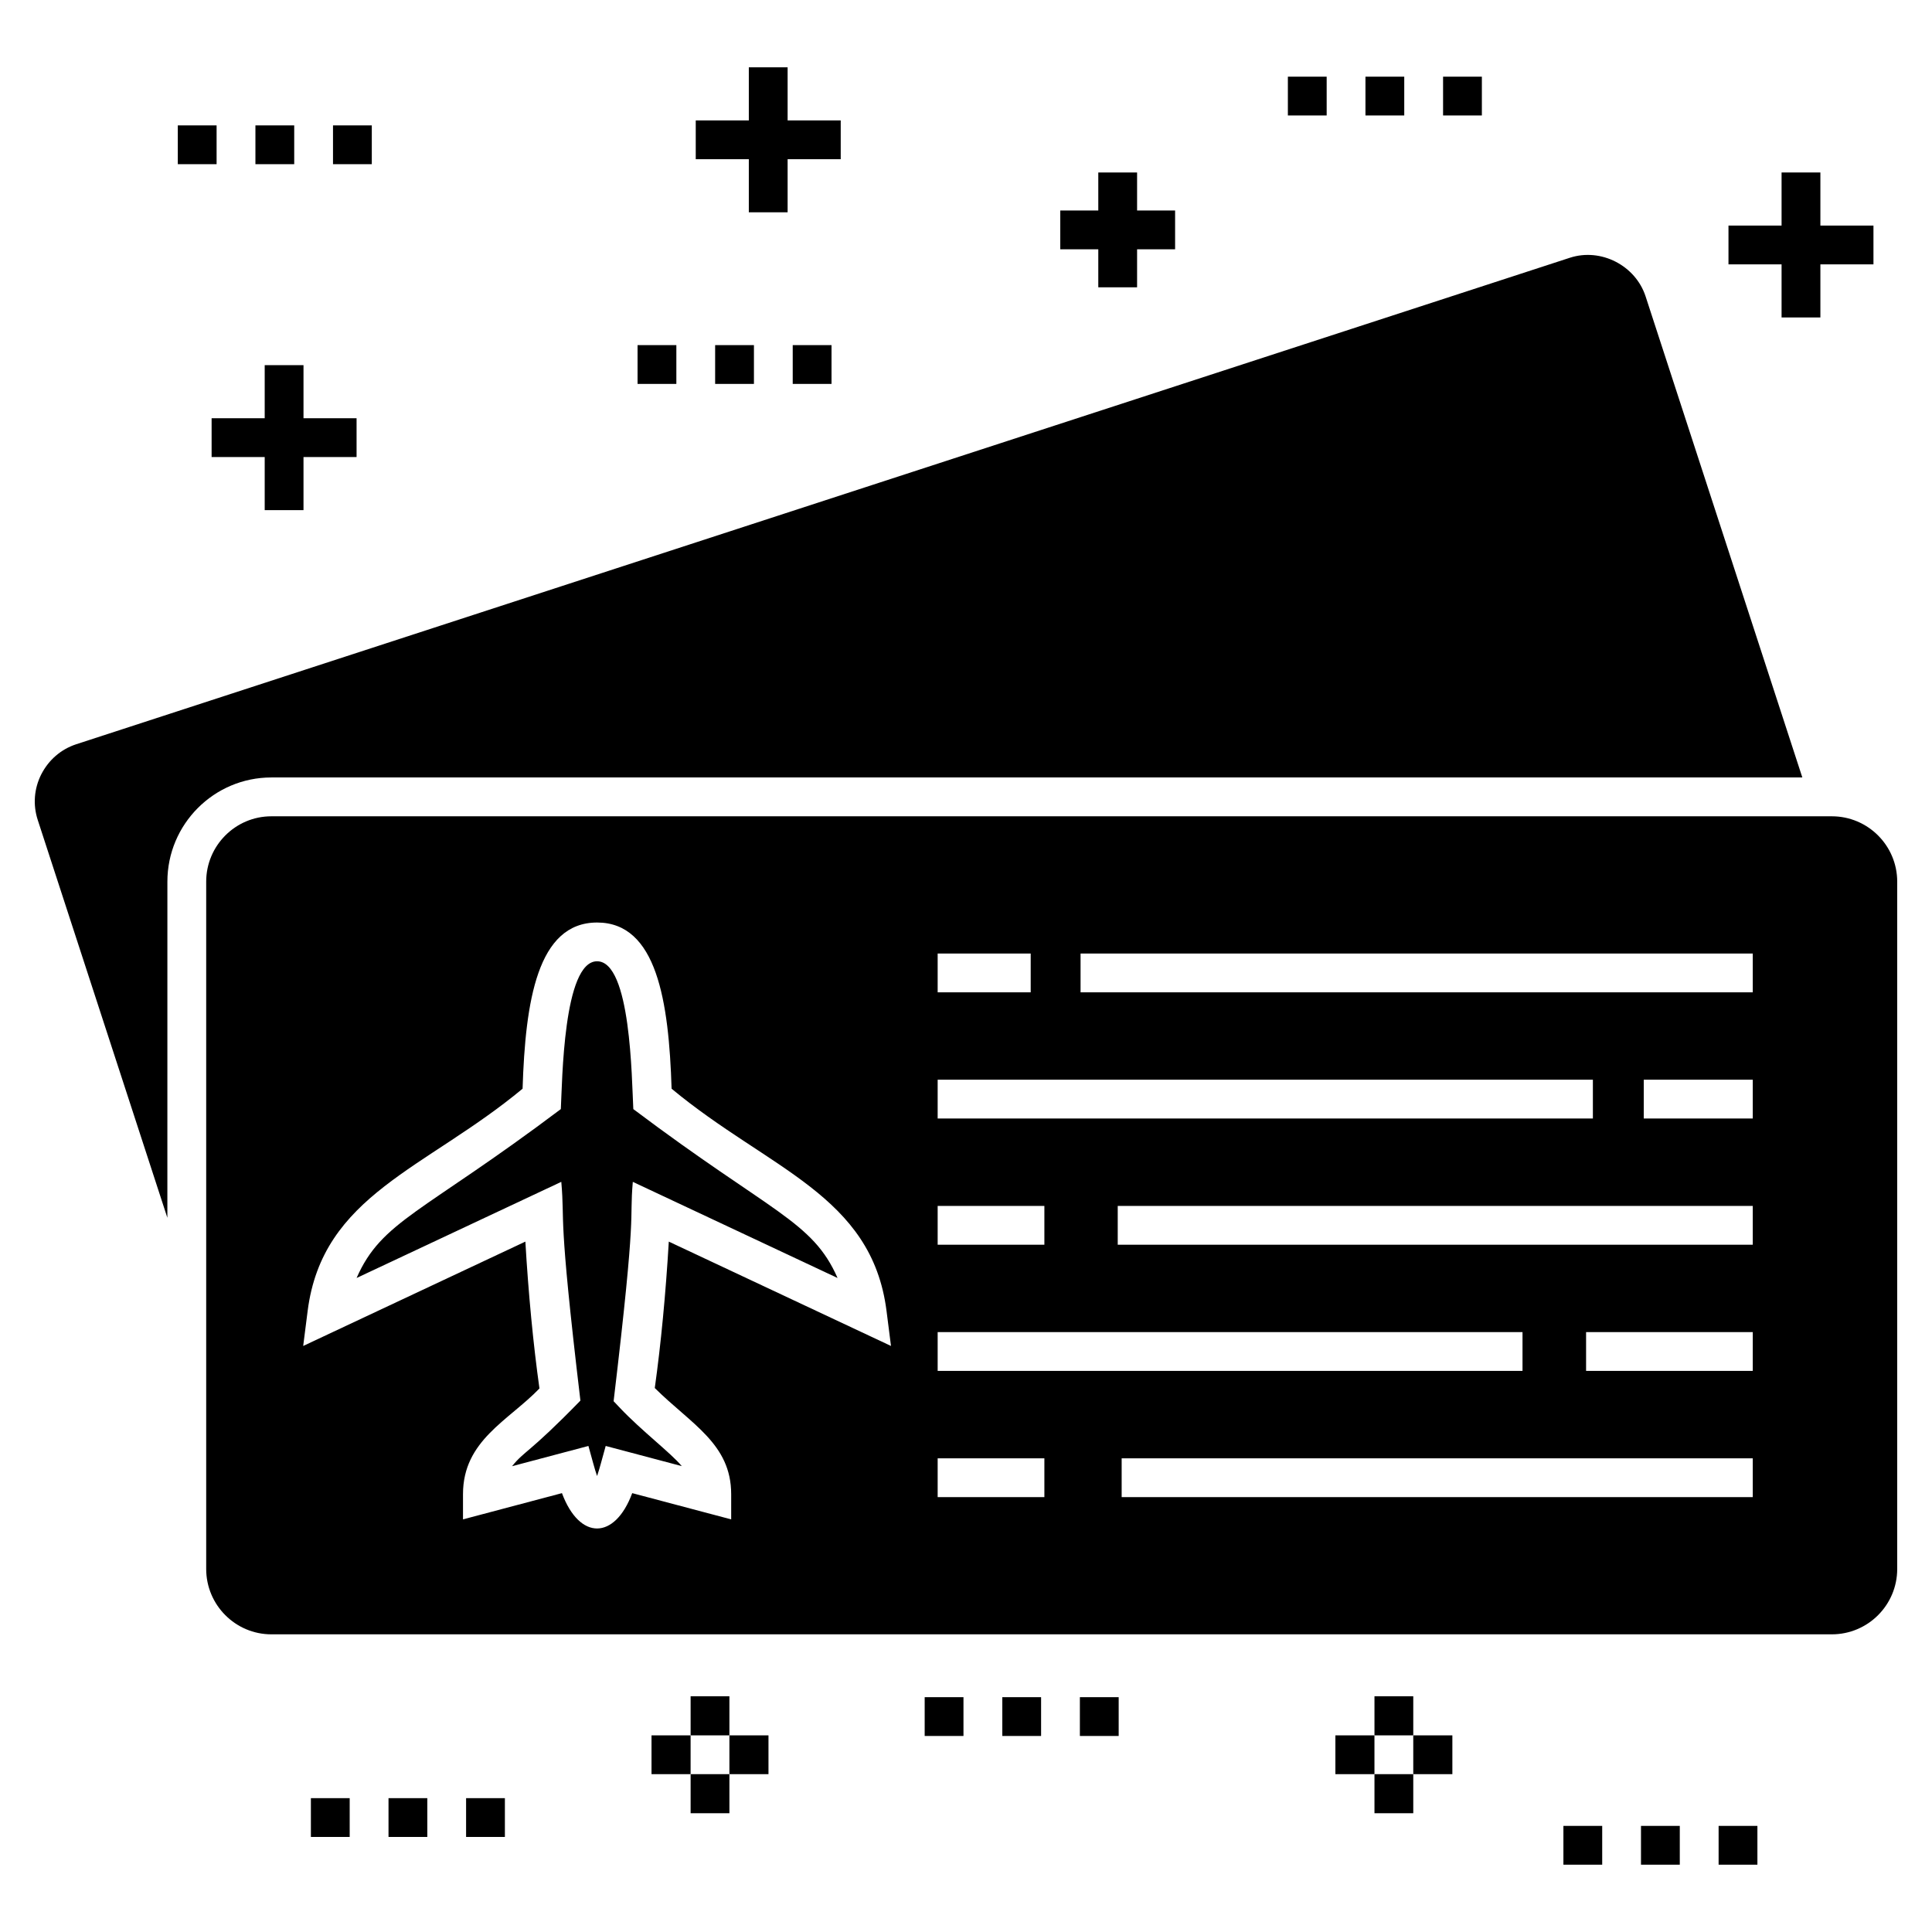
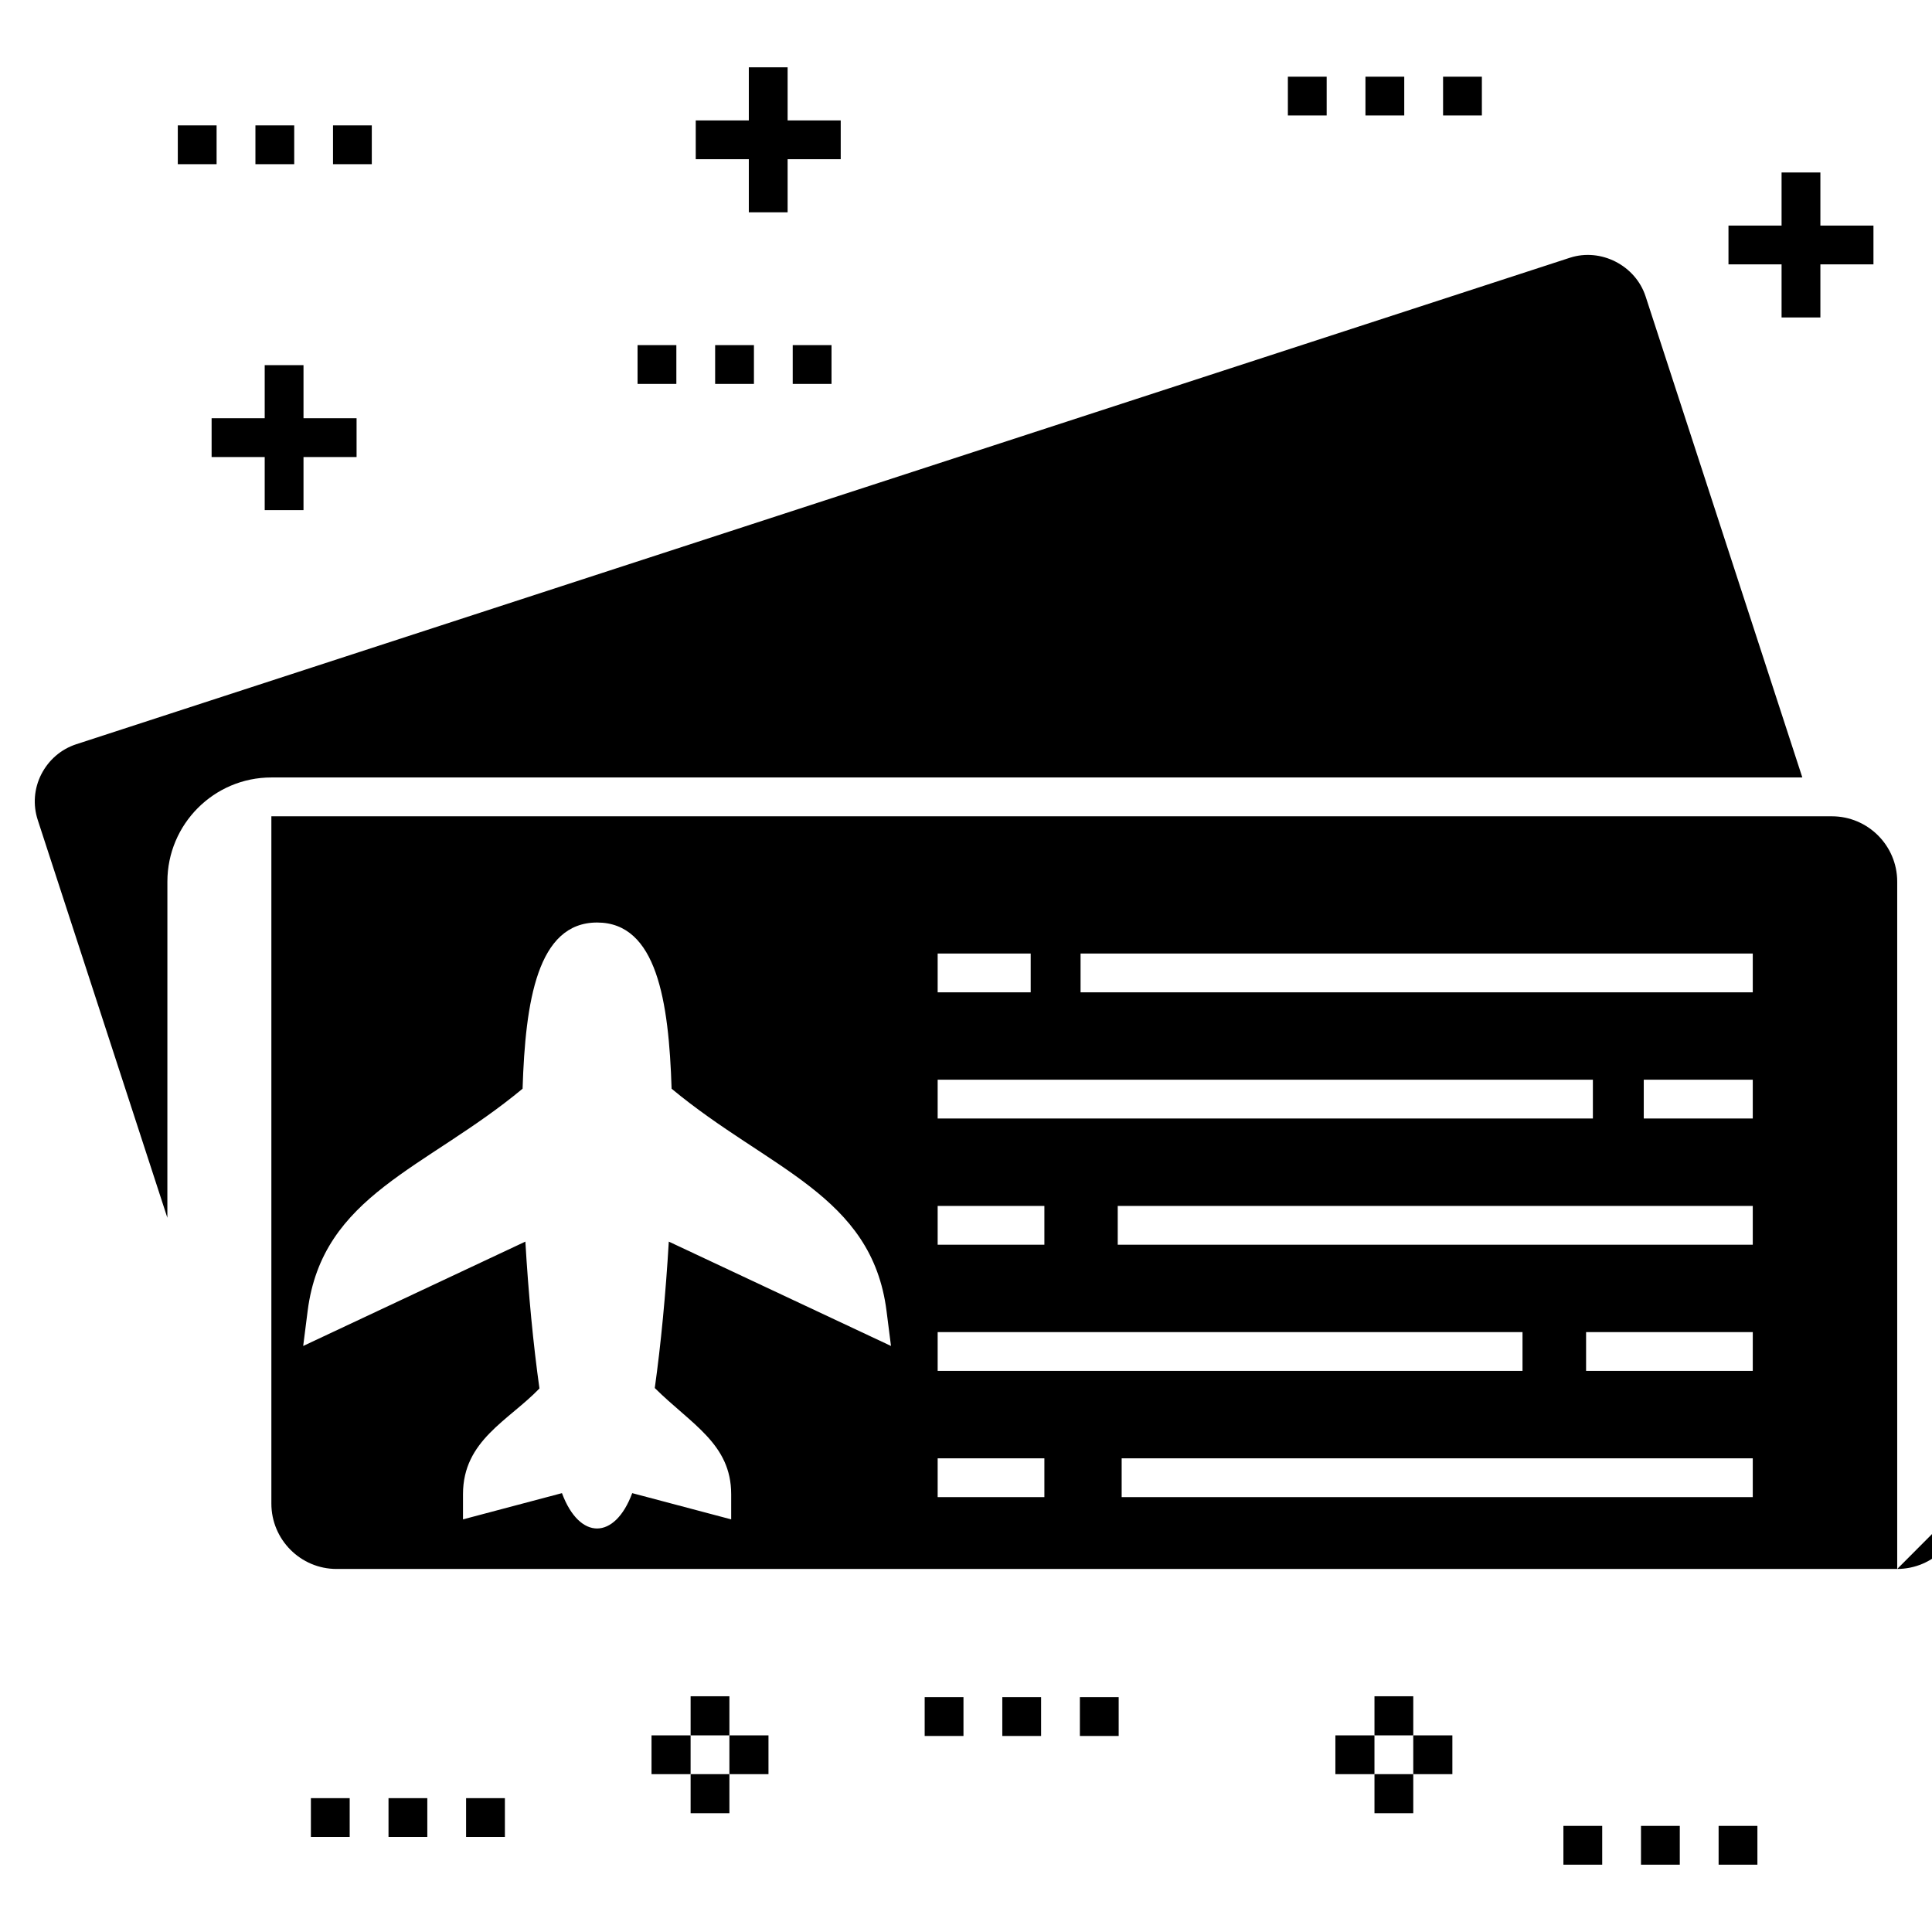
<svg xmlns="http://www.w3.org/2000/svg" fill="#000000" width="800px" height="800px" version="1.1" viewBox="144 144 512 512">
  <g>
    <path d="m188.36 377.64c0-15.219 12.34-27.605 27.555-27.605h405.72l-41.539-127.5c-2.672-8.176-11.824-12.902-20.051-10.23l-395.85 128.93c-4.062 1.336-7.301 4.164-9.254 7.969-1.902 3.754-2.262 8.07-0.926 12.133l34.34 105.39z" />
    <path d="m211.69 177.23h10.281v10.281h-10.281z" />
    <path d="m191.12 177.23h10.281v10.281h-10.281z" />
    <path d="m232.25 177.23h10.281v10.281h-10.281z" />
    <path d="m312.96 235.46h10.281v10.281h-10.281z" />
    <path d="m333.52 235.46h10.281v10.281h-10.281z" />
    <path d="m354.08 235.46h10.281v10.281h-10.281z" />
    <path d="m526.43 164.32h10.281v10.281h-10.281z" />
    <path d="m505.86 164.32h10.281v10.281h-10.281z" />
    <path d="m485.3 164.32h10.281v10.281h-10.281z" />
-     <path d="m646.78 559.79v-182.14c0-9.562-7.762-17.324-17.324-17.324h-413.54c-9.512 0-17.273 7.762-17.273 17.324v182.14c0 9.562 7.762 17.324 17.273 17.324h413.54c9.562 0 17.324-7.762 17.324-17.324zm-254.29-163.1h24.656v10.281h-24.656zm0 33.449h173.64v10.281h-173.64zm0 33.441h28.281v10.281h-28.281zm0 33.445h154.99v10.281h-154.99zm-54.719 42.941v6.684l-26.227-6.953c-4.606 12.418-13.949 12.562-18.621 0l-26.223 6.953v-6.684c0-14.238 12.023-19.453 20.262-28.008-1.633-11.59-2.926-25.105-3.734-38.918l-58.879 27.656 1.18-9.277c3.922-30.805 31.312-37.59 56.961-58.898 0.738-23.203 3.922-44.043 19.746-44.043s19.008 20.836 19.746 44.043c25.719 21.367 53.051 28.148 56.961 58.898l1.18 9.273-58.883-27.652c-0.809 13.77-2.094 27.238-3.715 38.801 9.68 9.613 20.246 14.789 20.246 28.125zm83 0.785h-28.281v-10.281h28.281zm187.73 0h-167.25v-10.281h167.25zm0-33.445h-44.172v-10.281h44.176zm0-33.445h-168.29v-10.281h168.29zm0-33.441h-28.887v-10.281h28.887zm0-33.445h-178.14v-10.281h178.14z" />
-     <path d="m365.96 482.68c-6.652-15.168-17.488-17.18-54.125-44.758-0.43-8.047-0.637-39.172-9.605-39.172-8.977 0-9.219 31.922-9.605 39.172-36.672 27.605-47.449 29.543-54.125 44.758l54.25-25.48c1.02 11.719-1.02 6.832 5.066 57.977-13.77 14.133-14.711 13.168-18.117 17.383l20.238-5.367c1.176 4.184 1.551 5.793 2.293 7.969 0.793-2.352 1.129-3.856 2.285-7.969l20.164 5.344c-2.859-3.461-10.613-9.328-16.348-15.387l-1.719-1.816c6.293-52.801 4.109-46.773 5.09-58.129z" />
+     <path d="m646.78 559.79v-182.14c0-9.562-7.762-17.324-17.324-17.324h-413.54v182.14c0 9.562 7.762 17.324 17.273 17.324h413.54c9.562 0 17.324-7.762 17.324-17.324zm-254.29-163.1h24.656v10.281h-24.656zm0 33.449h173.64v10.281h-173.64zm0 33.441h28.281v10.281h-28.281zm0 33.445h154.99v10.281h-154.99zm-54.719 42.941v6.684l-26.227-6.953c-4.606 12.418-13.949 12.562-18.621 0l-26.223 6.953v-6.684c0-14.238 12.023-19.453 20.262-28.008-1.633-11.59-2.926-25.105-3.734-38.918l-58.879 27.656 1.18-9.277c3.922-30.805 31.312-37.59 56.961-58.898 0.738-23.203 3.922-44.043 19.746-44.043s19.008 20.836 19.746 44.043c25.719 21.367 53.051 28.148 56.961 58.898l1.18 9.273-58.883-27.652c-0.809 13.77-2.094 27.238-3.715 38.801 9.68 9.613 20.246 14.789 20.246 28.125zm83 0.785h-28.281v-10.281h28.281zm187.73 0h-167.25v-10.281h167.25zm0-33.445h-44.172v-10.281h44.176zm0-33.445h-168.29v-10.281h168.29zm0-33.441h-28.887v-10.281h28.887zm0-33.445h-178.14v-10.281h178.14z" />
    <path d="m246.96 620.53h10.281v10.281h-10.281z" />
    <path d="m226.39 620.53h10.281v10.281h-10.281z" />
    <path d="m267.52 620.53h10.281v10.281h-10.281z" />
    <path d="m578.88 627.88h10.281v10.281h-10.281z" />
    <path d="m599.45 627.88h10.281v10.281h-10.281z" />
    <path d="m558.32 627.88h10.281v10.281h-10.281z" />
    <path d="m409.62 593.77h10.281v10.281h-10.281z" />
    <path d="m430.18 593.77h10.281v10.281h-10.281z" />
    <path d="m389.05 593.77h10.281v10.281h-10.281z" />
    <path d="m508.25 593.53h10.281v10.359h-10.281z" />
    <path d="m508.25 614.17h10.281v10.355h-10.281z" />
    <path d="m497.89 603.89h10.355v10.281h-10.355z" />
    <path d="m518.53 603.89h10.363v10.281h-10.363z" />
    <path d="m327.02 614.17h10.281v10.355h-10.281z" />
    <path d="m327.02 593.53h10.281v10.359h-10.281z" />
    <path d="m337.3 603.89h10.355v10.281h-10.355z" />
    <path d="m316.66 603.89h10.355v10.281h-10.355z" />
    <path d="m224.43 279.19v-14.07h14.066v-10.281h-14.066v-14.07h-10.281v14.07h-14.07v10.281h14.07v14.07z" />
    <path d="m366.8 175.91h-14.074v-14.07h-10.281v14.07h-14.066v10.281h14.066v14.07h10.281v-14.07h14.074z" />
-     <path d="m445.34 220.14v-10.074h10.074v-10.281h-10.074v-10.074h-10.281v10.074h-10.078v10.281h10.078v10.074z" />
    <path d="m626.42 228.13v-14.07h14.066v-10.281h-14.066v-14.07h-10.285v14.07h-14.07v10.281h14.07v14.07z" />
  </g>
</svg>